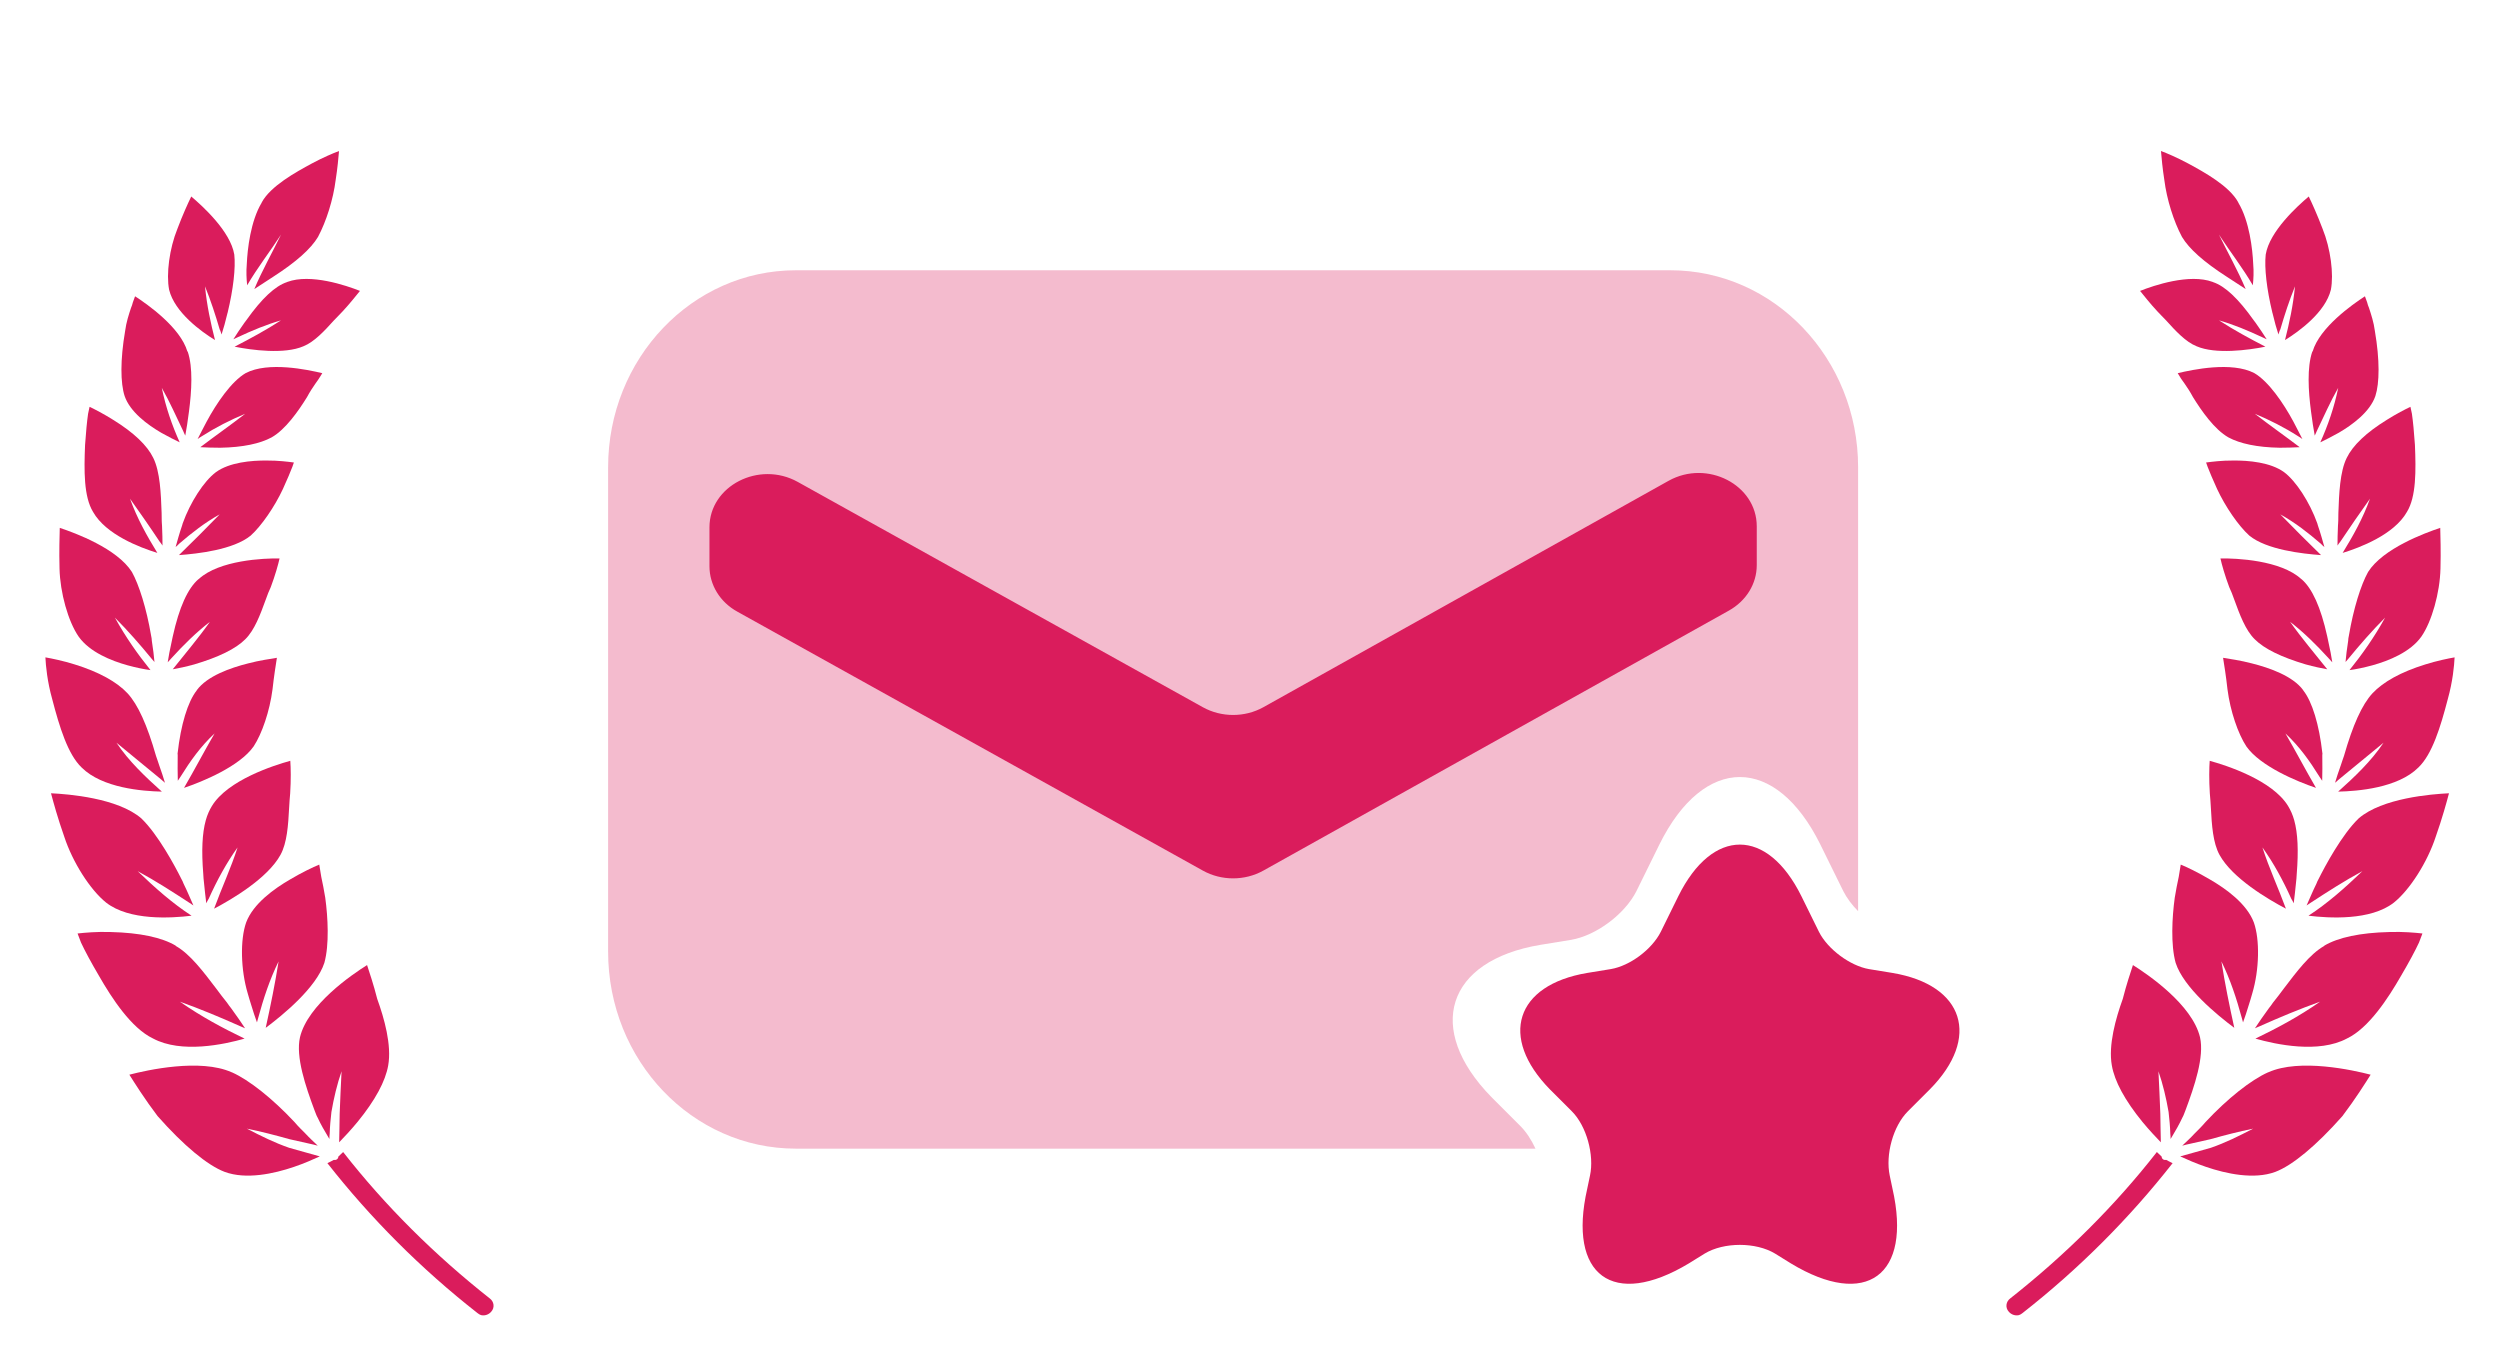
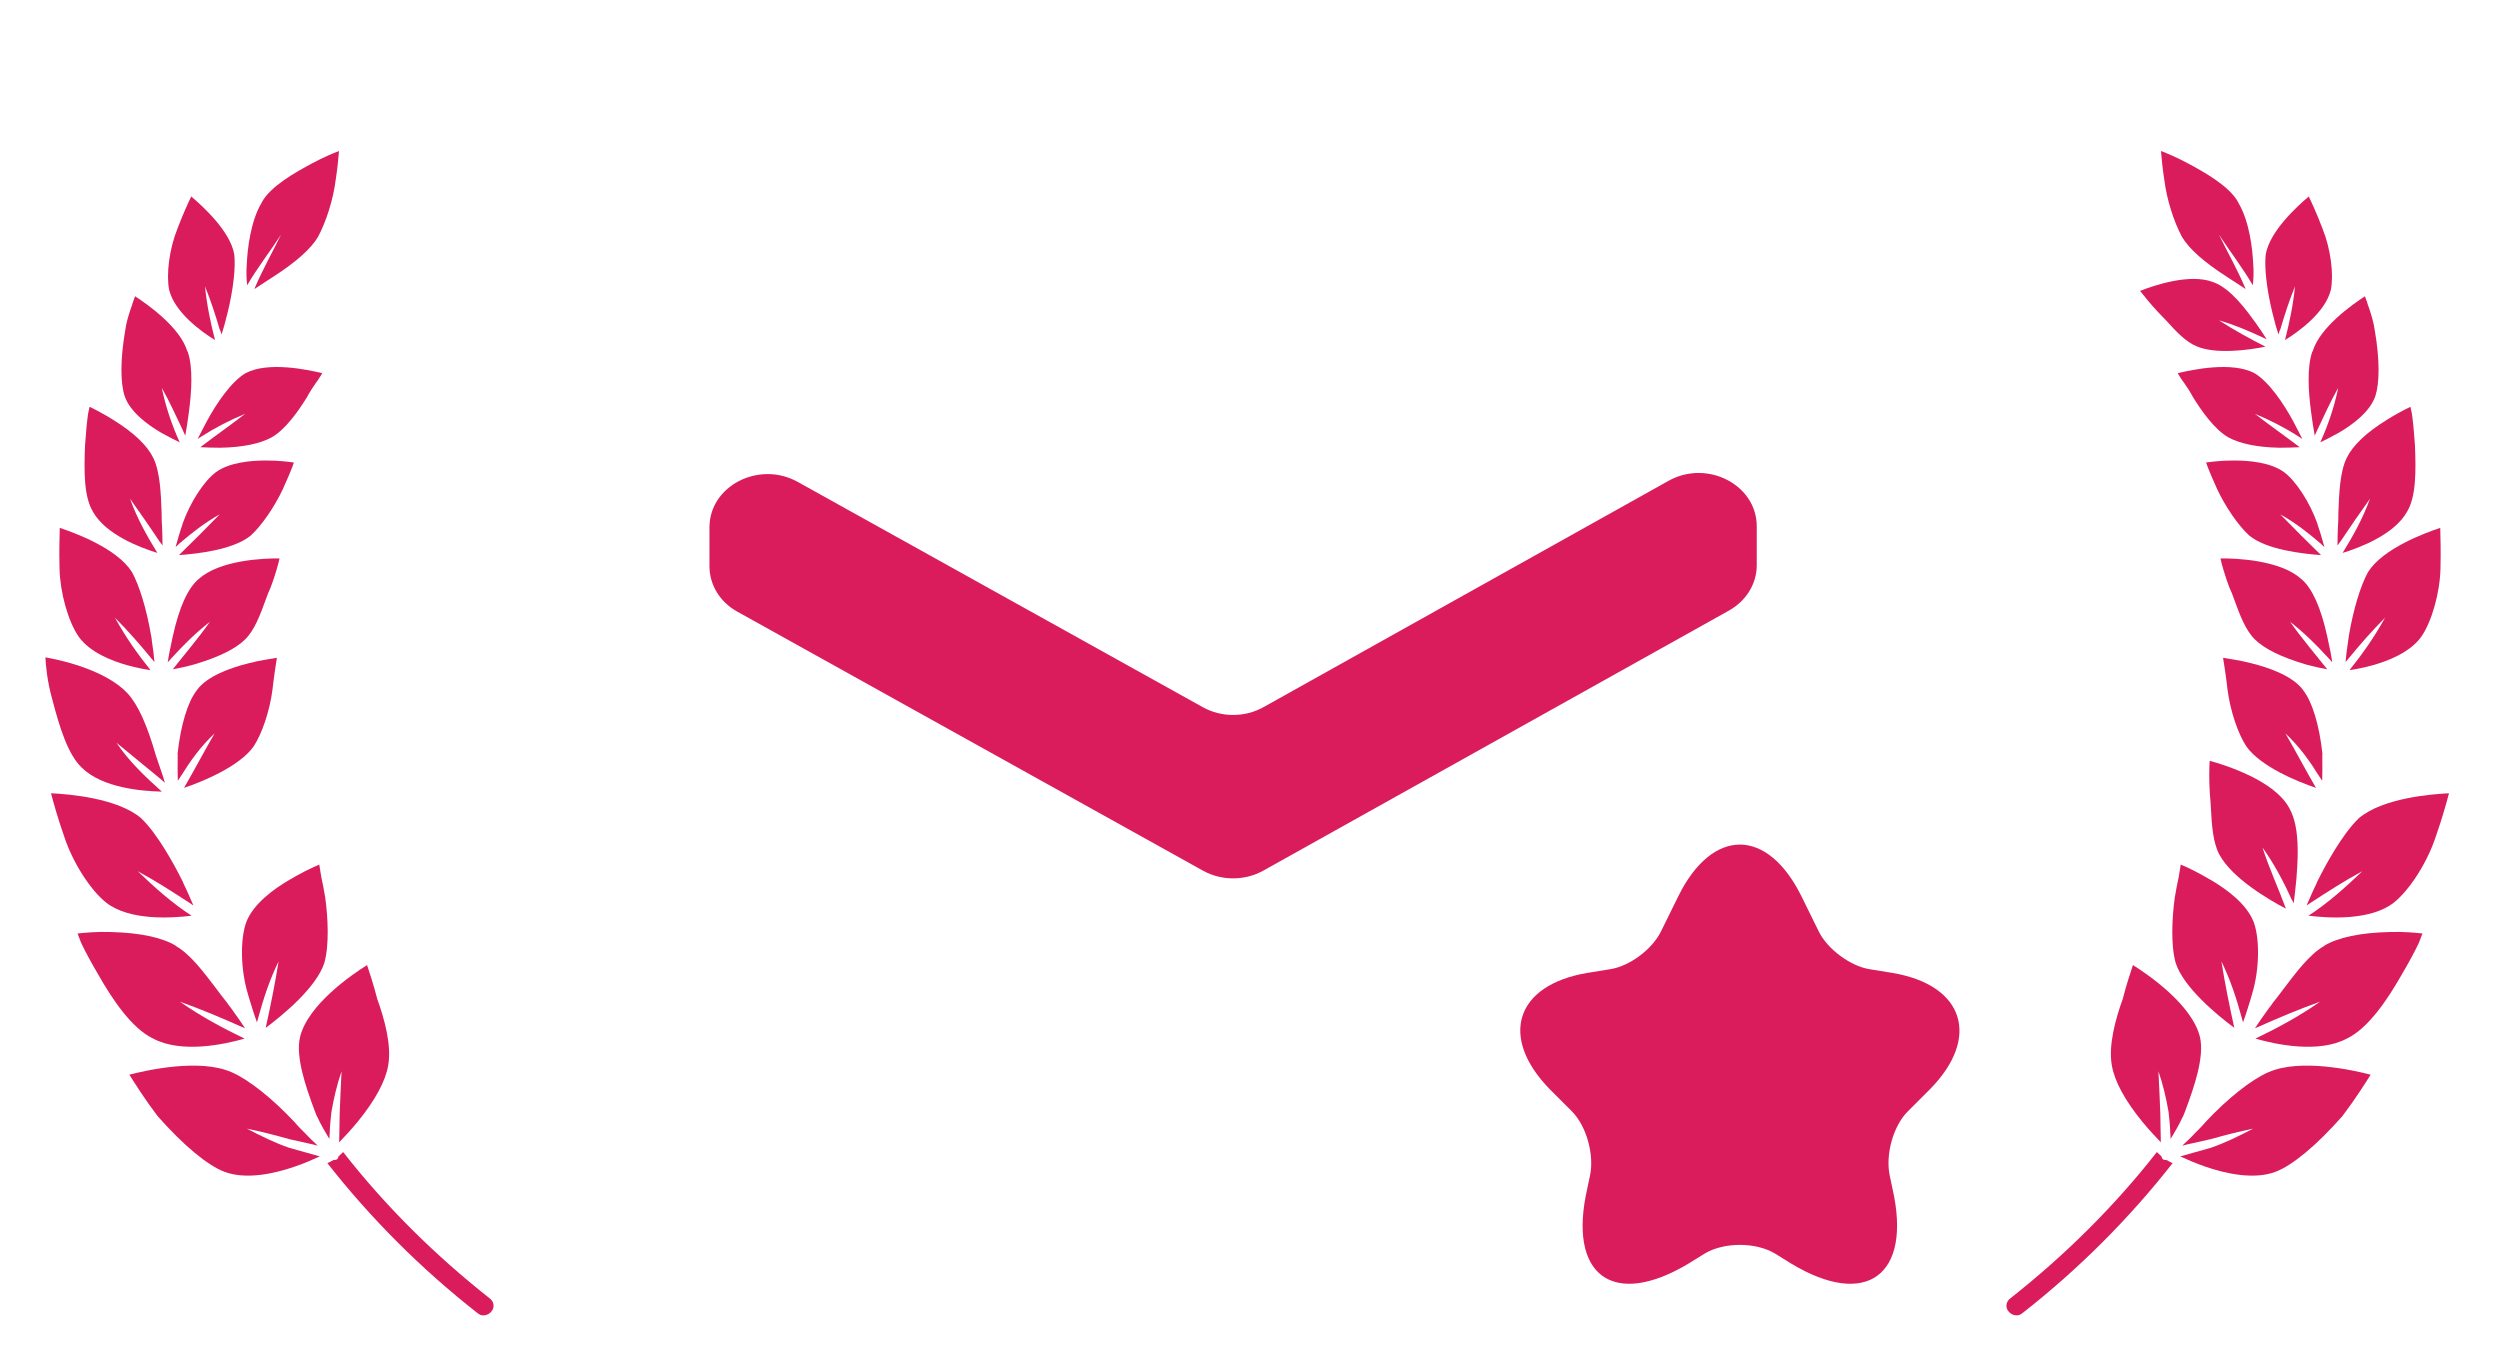
<svg xmlns="http://www.w3.org/2000/svg" width="74" height="40" viewBox="0 0 74 40" fill="none">
-   <path opacity="0.3" fill-rule="evenodd" clip-rule="evenodd" d="M23.557 8H49.443C52.512 8 55 10.611 55 13.832V26.971C54.817 26.785 54.664 26.581 54.56 26.374L53.88 24.993C52.562 22.336 50.438 22.336 49.12 24.993L48.44 26.374C48.1 27.054 47.25 27.692 46.506 27.819L45.592 27.968C42.809 28.436 42.171 30.455 44.147 32.474L44.997 33.324C45.177 33.504 45.33 33.739 45.45 34H23.557C20.488 34 18 31.389 18 28.169V13.832C18 10.611 20.488 8 23.557 8Z" fill="#DA1C5C" />
  <path d="M53.32 26.524L53.84 27.58C54.1 28.1 54.766 28.588 55.319 28.685L56.018 28.799C58.146 29.157 58.634 30.717 57.123 32.245L56.473 32.895C56.034 33.334 55.806 34.179 55.936 34.797L56.018 35.187C56.603 37.755 55.238 38.746 53.011 37.397L52.54 37.105C51.971 36.763 51.029 36.763 50.46 37.105L49.989 37.397C47.746 38.746 46.397 37.755 46.982 35.187L47.064 34.797C47.194 34.195 46.966 33.334 46.527 32.895L45.877 32.245C44.366 30.701 44.854 29.157 46.982 28.799L47.681 28.685C48.25 28.588 48.9 28.1 49.16 27.58L49.68 26.524C50.688 24.492 52.312 24.492 53.32 26.524Z" fill="#DA1C5C" />
  <path d="M9.234 4.837C9.556 4.665 9.847 4.54 10.035 4.47C10.018 4.669 9.99 4.985 9.936 5.326C9.863 5.906 9.659 6.551 9.413 7.013C9.203 7.363 8.776 7.749 8.081 8.196L7.528 8.556C7.76 8.004 8.057 7.482 8.319 6.944C7.994 7.444 7.618 7.925 7.316 8.445C7.296 8.255 7.285 8.045 7.305 7.816C7.324 7.371 7.419 6.541 7.746 5.999L7.748 5.99C8.01 5.507 8.747 5.101 9.234 4.837Z" fill="#DA1C5C" />
-   <path d="M10.655 8.611C10.544 8.744 10.367 8.975 10.143 9.215C10.064 9.304 9.971 9.389 9.88 9.488C9.603 9.796 9.301 10.121 8.985 10.248C8.419 10.495 7.448 10.363 6.944 10.262C7.415 10.019 7.879 9.768 8.317 9.483C7.89 9.604 7.461 9.784 7.037 9.982C6.992 10.004 6.953 10.022 6.907 10.043C6.995 9.905 7.107 9.73 7.235 9.553C7.252 9.525 7.272 9.511 7.289 9.482C7.75 8.832 8.142 8.468 8.493 8.351L8.505 8.345C9.191 8.09 10.248 8.449 10.655 8.611Z" fill="#DA1C5C" />
  <path d="M4.77 12.808C4.363 12.57 3.849 12.191 3.689 11.723C3.565 11.34 3.556 10.658 3.704 9.795C3.737 9.539 3.813 9.312 3.876 9.119C3.904 9.056 3.918 9.005 3.933 8.948L3.998 8.77C4.373 9.014 5.336 9.691 5.547 10.405L5.556 10.407C5.716 10.875 5.673 11.576 5.594 12.178C5.558 12.448 5.522 12.7 5.484 12.894C5.461 12.851 5.444 12.808 5.423 12.76C5.213 12.326 5.028 11.898 4.789 11.48C4.908 12.062 5.091 12.584 5.319 13.093C5.173 13.022 4.982 12.928 4.77 12.808Z" fill="#DA1C5C" />
  <path d="M5.977 12.911C5.935 12.937 5.889 12.964 5.849 12.996C5.923 12.854 6.012 12.673 6.116 12.481C6.411 11.931 6.85 11.29 7.272 11.044C7.941 10.694 9.102 10.942 9.54 11.046L9.477 11.148C9.444 11.21 9.392 11.273 9.343 11.345C9.261 11.461 9.168 11.604 9.088 11.754C8.835 12.163 8.452 12.714 8.037 12.948C7.696 13.131 7.192 13.241 6.52 13.253C6.289 13.255 6.094 13.243 5.929 13.237C6.36 12.908 6.818 12.589 7.257 12.248C6.824 12.427 6.384 12.651 5.977 12.911Z" fill="#DA1C5C" />
  <path d="M2.651 12.042C2.807 12.116 3.066 12.249 3.346 12.425C3.96 12.803 4.359 13.186 4.537 13.554C4.739 13.962 4.764 14.614 4.784 15.184L4.787 15.404C4.787 15.456 4.794 15.515 4.796 15.562C4.808 15.784 4.808 15.982 4.81 16.149C4.783 16.109 4.755 16.064 4.721 16.026C4.437 15.597 4.137 15.169 3.848 14.761C4.056 15.341 4.352 15.868 4.658 16.366C4.146 16.209 3.135 15.826 2.755 15.153C2.477 14.701 2.487 13.925 2.518 13.17C2.543 12.796 2.576 12.464 2.607 12.249C2.628 12.159 2.638 12.091 2.651 12.042Z" fill="#DA1C5C" />
  <path d="M1.769 15.625C2.225 15.776 3.464 16.234 3.905 16.931C4.117 17.314 4.337 18.011 4.473 18.815C4.484 18.866 4.494 18.92 4.494 18.967C4.531 19.208 4.559 19.425 4.572 19.595C4.546 19.564 4.516 19.532 4.493 19.504C4.151 19.087 3.79 18.672 3.401 18.282C3.722 18.863 4.075 19.363 4.455 19.835C4.275 19.813 4.033 19.763 3.776 19.693C3.292 19.559 2.654 19.303 2.328 18.844C2.019 18.399 1.778 17.544 1.762 16.828C1.748 16.317 1.763 15.861 1.769 15.625Z" fill="#DA1C5C" />
  <path d="M7.865 17.751C7.705 18.189 7.536 18.652 7.259 18.923C6.978 19.206 6.467 19.454 5.749 19.667C5.499 19.736 5.289 19.78 5.113 19.811C5.482 19.346 5.878 18.883 6.213 18.406C5.811 18.716 5.438 19.084 5.078 19.479C5.042 19.521 5.002 19.559 4.964 19.605C4.988 19.431 5.03 19.229 5.083 18.985C5.095 18.94 5.1 18.89 5.114 18.838C5.305 17.971 5.559 17.416 5.876 17.142C5.885 17.145 5.885 17.145 5.887 17.136C6.495 16.581 7.805 16.521 8.275 16.53C8.234 16.714 8.145 17.032 8.015 17.378C7.964 17.485 7.912 17.615 7.865 17.751Z" fill="#DA1C5C" />
  <path d="M5.447 23.321C5.756 22.79 6.031 22.262 6.352 21.709C5.94 22.092 5.633 22.525 5.347 22.986C5.321 23.028 5.289 23.071 5.263 23.111C5.26 22.892 5.253 22.634 5.26 22.341C5.255 22.325 5.254 22.306 5.258 22.292C5.351 21.458 5.558 20.77 5.823 20.437L5.826 20.428C6.134 20.009 6.82 19.769 7.339 19.638C7.683 19.547 8.007 19.503 8.196 19.471C8.165 19.672 8.109 20.013 8.067 20.401C7.983 21.054 7.755 21.716 7.508 22.093C7.094 22.683 6.004 23.134 5.447 23.321Z" fill="#DA1C5C" />
  <path d="M3.447 21.984C3.814 22.535 4.314 23.005 4.791 23.432C4.209 23.419 3.025 23.326 2.416 22.718C2.008 22.328 1.76 21.518 1.546 20.696C1.4 20.178 1.355 19.703 1.344 19.458C1.536 19.492 1.859 19.557 2.211 19.667C2.931 19.89 3.459 20.184 3.774 20.521C4.085 20.857 4.358 21.465 4.618 22.375C4.646 22.468 4.688 22.564 4.71 22.646C4.783 22.845 4.837 23.02 4.883 23.171C4.843 23.136 4.804 23.102 4.769 23.071C4.324 22.7 3.866 22.335 3.447 21.984Z" fill="#DA1C5C" />
  <path d="M1.901 24.763C1.711 24.225 1.577 23.736 1.51 23.481C2.024 23.505 3.483 23.621 4.183 24.224C4.68 24.703 5.181 25.64 5.371 26.021C5.394 26.064 5.419 26.11 5.436 26.162C5.54 26.369 5.625 26.581 5.725 26.802C5.682 26.776 5.651 26.75 5.608 26.724C5.112 26.401 4.612 26.077 4.074 25.786C4.602 26.293 5.103 26.736 5.67 27.105C5.063 27.179 3.827 27.255 3.14 26.716C2.669 26.338 2.148 25.52 1.901 24.763Z" fill="#DA1C5C" />
-   <path d="M6.337 26.897C6.558 26.294 6.84 25.685 7.032 25.084C6.704 25.541 6.42 26.064 6.179 26.601C6.151 26.645 6.129 26.688 6.106 26.737C6.083 26.537 6.056 26.335 6.04 26.146C6.028 26.048 6.02 25.955 6.016 25.86C5.962 25.186 5.984 24.665 6.091 24.28C6.138 24.112 6.201 23.976 6.271 23.861C6.737 23.09 8.112 22.652 8.593 22.52C8.608 22.728 8.615 23.076 8.589 23.487C8.577 23.621 8.565 23.766 8.558 23.916C8.531 24.421 8.498 24.95 8.301 25.306C7.921 25.996 6.872 26.616 6.337 26.897Z" fill="#DA1C5C" />
  <path d="M10.039 33.812C10.043 33.534 10.053 33.251 10.054 32.977C10.071 32.544 10.088 32.127 10.11 31.71C9.978 32.093 9.882 32.497 9.81 32.914C9.786 33.126 9.765 33.34 9.759 33.56C9.755 33.611 9.748 33.657 9.751 33.714L9.701 33.631C9.607 33.473 9.499 33.293 9.401 33.079L9.391 33.061C9.357 33.001 9.339 32.929 9.308 32.86C9.046 32.157 8.747 31.282 8.88 30.7C9.114 29.735 10.417 28.848 10.865 28.566C10.931 28.768 11.058 29.142 11.166 29.568C11.375 30.145 11.597 30.936 11.491 31.535C11.41 32.004 11.105 32.57 10.584 33.208C10.381 33.454 10.185 33.661 10.039 33.812Z" fill="#DA1C5C" />
  <path d="M2.934 28.892C2.687 28.473 2.509 28.138 2.398 27.9L2.296 27.631C2.504 27.608 2.867 27.574 3.273 27.588C4.138 27.608 4.789 27.748 5.202 27.992C5.2 28.001 5.2 28.001 5.208 28.003C5.633 28.246 6.02 28.763 6.403 29.266C6.505 29.411 6.616 29.544 6.718 29.676C6.755 29.733 6.799 29.791 6.839 29.84C7.003 30.068 7.148 30.271 7.254 30.437C7.206 30.415 7.161 30.398 7.109 30.375C6.532 30.117 5.932 29.867 5.324 29.649C5.958 30.093 6.601 30.435 7.24 30.743C6.637 30.915 5.369 31.19 4.529 30.739C3.887 30.434 3.308 29.545 2.934 28.892Z" fill="#DA1C5C" />
  <path d="M8.246 28.458C7.985 28.989 7.799 29.553 7.638 30.147L7.606 30.263C7.55 30.111 7.494 29.939 7.433 29.738C7.398 29.634 7.366 29.517 7.333 29.405C7.124 28.706 7.105 27.818 7.286 27.305C7.494 26.751 8.109 26.308 8.59 26.03C8.937 25.825 9.262 25.668 9.45 25.592L9.51 25.958C9.548 26.138 9.593 26.35 9.628 26.576C9.707 27.156 9.75 27.964 9.601 28.5C9.362 29.236 8.374 30.044 7.865 30.424C8.01 29.763 8.143 29.113 8.246 28.458Z" fill="#DA1C5C" />
  <path d="M9.466 34.229C9.274 34.317 9.004 34.438 8.695 34.542C8.109 34.741 7.286 34.923 6.651 34.688C6.143 34.496 5.436 33.909 4.665 33.037C4.284 32.535 3.976 32.044 3.829 31.811C4.35 31.675 5.927 31.323 6.856 31.739L6.865 31.741C7.373 31.967 8.066 32.517 8.715 33.211C8.821 33.338 8.943 33.455 9.049 33.562C9.11 33.626 9.167 33.687 9.226 33.741C9.296 33.807 9.355 33.86 9.406 33.912L9.286 33.881C9.048 33.829 8.817 33.775 8.573 33.721C8.152 33.603 7.736 33.495 7.306 33.408C7.728 33.627 8.125 33.824 8.556 33.974C8.871 34.066 9.165 34.142 9.466 34.229Z" fill="#DA1C5C" />
  <path d="M9.875 34.335C9.951 34.346 10.011 34.309 10.016 34.234C10.049 34.206 10.091 34.159 10.157 34.1C11.402 35.694 12.868 37.149 14.498 38.434C14.624 38.528 14.65 38.705 14.541 38.825C14.466 38.915 14.344 38.954 14.238 38.927C14.202 38.917 14.169 38.894 14.132 38.866C12.459 37.555 10.97 36.06 9.691 34.43C9.782 34.387 9.841 34.354 9.875 34.335Z" fill="#DA1C5C" />
  <path d="M5.198 16.192C5.249 16.011 5.311 15.784 5.392 15.549L5.408 15.492C5.632 14.866 6.036 14.241 6.391 13.976C6.79 13.686 7.437 13.626 7.908 13.632C8.228 13.63 8.52 13.666 8.699 13.69C8.69 13.725 8.668 13.768 8.655 13.816C8.599 13.963 8.498 14.202 8.374 14.474C8.13 14.998 7.74 15.566 7.42 15.854C6.909 16.273 5.848 16.392 5.297 16.431C5.703 16.034 6.103 15.639 6.503 15.225C6.066 15.468 5.683 15.767 5.302 16.095C5.276 16.127 5.231 16.164 5.198 16.192Z" fill="#DA1C5C" />
  <path d="M5.661 5.816C5.991 6.096 6.822 6.846 6.935 7.535C6.978 7.926 6.906 8.558 6.738 9.254L6.731 9.277C6.674 9.518 6.616 9.727 6.558 9.901C6.538 9.848 6.532 9.8 6.502 9.749C6.379 9.328 6.24 8.9 6.068 8.475C6.123 9.04 6.237 9.568 6.364 10.066C5.952 9.813 5.17 9.246 5.006 8.577C4.916 8.117 5.014 7.356 5.252 6.771C5.405 6.364 5.568 6.007 5.661 5.816Z" fill="#DA1C5C" />
  <path d="M64.766 4.837C64.444 4.665 64.153 4.54 63.965 4.47C63.982 4.669 64.01 4.985 64.064 5.326C64.137 5.906 64.341 6.551 64.587 7.013C64.797 7.363 65.224 7.749 65.919 8.196L66.472 8.556C66.24 8.004 65.943 7.482 65.68 6.944C66.006 7.444 66.382 7.925 66.684 8.445C66.704 8.255 66.715 8.045 66.695 7.816C66.676 7.371 66.581 6.541 66.254 5.999L66.252 5.99C65.99 5.507 65.253 5.101 64.766 4.837Z" fill="#DA1C5C" />
  <path d="M63.346 8.611C63.456 8.744 63.633 8.975 63.857 9.215C63.936 9.304 64.029 9.389 64.12 9.488C64.397 9.796 64.699 10.121 65.015 10.248C65.582 10.495 66.552 10.363 67.056 10.262C66.585 10.019 66.121 9.768 65.683 9.483C66.11 9.604 66.539 9.784 66.963 9.982C67.008 10.004 67.047 10.022 67.094 10.043C67.005 9.905 66.893 9.73 66.765 9.553C66.748 9.525 66.728 9.511 66.711 9.482C66.25 8.832 65.858 8.468 65.507 8.351L65.495 8.345C64.809 8.09 63.752 8.449 63.346 8.611Z" fill="#DA1C5C" />
  <path d="M69.23 12.808C69.637 12.57 70.151 12.191 70.311 11.723C70.435 11.34 70.444 10.658 70.296 9.795C70.263 9.539 70.187 9.312 70.124 9.119C70.096 9.056 70.082 9.005 70.067 8.948L70.002 8.77C69.627 9.014 68.664 9.691 68.453 10.405L68.444 10.407C68.284 10.875 68.327 11.576 68.406 12.178C68.442 12.448 68.478 12.7 68.516 12.894C68.539 12.851 68.556 12.808 68.577 12.76C68.787 12.326 68.972 11.898 69.211 11.48C69.092 12.062 68.909 12.584 68.681 13.093C68.827 13.022 69.018 12.928 69.23 12.808Z" fill="#DA1C5C" />
  <path d="M68.023 12.911C68.065 12.937 68.111 12.964 68.151 12.996C68.076 12.854 67.988 12.673 67.885 12.481C67.589 11.931 67.15 11.29 66.728 11.044C66.059 10.694 64.898 10.942 64.46 11.046L64.523 11.148C64.556 11.21 64.608 11.273 64.657 11.345C64.739 11.461 64.832 11.604 64.912 11.754C65.165 12.163 65.549 12.714 65.963 12.948C66.304 13.131 66.808 13.241 67.48 13.253C67.711 13.255 67.906 13.243 68.071 13.237C67.64 12.908 67.182 12.589 66.743 12.248C67.175 12.427 67.616 12.651 68.023 12.911Z" fill="#DA1C5C" />
  <path d="M71.349 12.042C71.193 12.116 70.934 12.249 70.654 12.425C70.04 12.803 69.641 13.186 69.463 13.554C69.261 13.962 69.236 14.614 69.216 15.184L69.213 15.404C69.213 15.456 69.206 15.515 69.204 15.562C69.192 15.784 69.192 15.982 69.19 16.149C69.217 16.109 69.245 16.064 69.279 16.026C69.563 15.597 69.863 15.169 70.152 14.761C69.944 15.341 69.648 15.868 69.342 16.366C69.854 16.209 70.865 15.826 71.245 15.153C71.523 14.701 71.513 13.925 71.482 13.17C71.457 12.796 71.424 12.464 71.393 12.249C71.372 12.159 71.362 12.091 71.349 12.042Z" fill="#DA1C5C" />
-   <path d="M72.231 15.625C71.775 15.776 70.536 16.234 70.095 16.931C69.882 17.314 69.663 18.011 69.527 18.815C69.516 18.866 69.506 18.92 69.506 18.967C69.469 19.208 69.441 19.425 69.428 19.595C69.454 19.564 69.484 19.532 69.507 19.504C69.849 19.087 70.21 18.672 70.599 18.282C70.278 18.863 69.925 19.363 69.545 19.835C69.725 19.813 69.967 19.763 70.224 19.693C70.708 19.559 71.346 19.303 71.672 18.844C71.981 18.399 72.222 17.544 72.238 16.828C72.252 16.317 72.237 15.861 72.231 15.625Z" fill="#DA1C5C" />
+   <path d="M72.231 15.625C71.775 15.776 70.536 16.234 70.095 16.931C69.882 17.314 69.663 18.011 69.527 18.815C69.469 19.208 69.441 19.425 69.428 19.595C69.454 19.564 69.484 19.532 69.507 19.504C69.849 19.087 70.21 18.672 70.599 18.282C70.278 18.863 69.925 19.363 69.545 19.835C69.725 19.813 69.967 19.763 70.224 19.693C70.708 19.559 71.346 19.303 71.672 18.844C71.981 18.399 72.222 17.544 72.238 16.828C72.252 16.317 72.237 15.861 72.231 15.625Z" fill="#DA1C5C" />
  <path d="M66.135 17.751C66.295 18.189 66.464 18.652 66.741 18.923C67.022 19.206 67.533 19.454 68.251 19.667C68.501 19.736 68.711 19.78 68.887 19.811C68.518 19.346 68.122 18.883 67.787 18.406C68.189 18.716 68.562 19.084 68.922 19.479C68.959 19.521 68.998 19.559 69.036 19.605C69.012 19.431 68.97 19.229 68.917 18.985C68.905 18.94 68.9 18.89 68.886 18.838C68.695 17.971 68.441 17.416 68.124 17.142C68.115 17.145 68.115 17.145 68.113 17.136C67.505 16.581 66.195 16.521 65.725 16.53C65.766 16.714 65.855 17.032 65.985 17.378C66.036 17.485 66.088 17.615 66.135 17.751Z" fill="#DA1C5C" />
  <path d="M68.553 23.321C68.244 22.79 67.969 22.262 67.648 21.709C68.06 22.092 68.367 22.525 68.653 22.986C68.679 23.028 68.711 23.071 68.737 23.111C68.74 22.892 68.747 22.634 68.74 22.341C68.746 22.325 68.746 22.306 68.742 22.292C68.649 21.458 68.442 20.77 68.177 20.437L68.174 20.428C67.866 20.009 67.18 19.769 66.661 19.638C66.317 19.547 65.993 19.503 65.803 19.471C65.835 19.672 65.891 20.013 65.933 20.401C66.017 21.054 66.245 21.716 66.492 22.093C66.906 22.683 67.996 23.134 68.553 23.321Z" fill="#DA1C5C" />
-   <path d="M70.553 21.984C70.186 22.535 69.686 23.005 69.209 23.432C69.791 23.419 70.975 23.326 71.584 22.718C71.993 22.328 72.24 21.518 72.454 20.696C72.6 20.178 72.645 19.703 72.656 19.458C72.464 19.492 72.141 19.557 71.789 19.667C71.069 19.89 70.541 20.184 70.226 20.521C69.915 20.857 69.642 21.465 69.382 22.375C69.354 22.468 69.312 22.564 69.29 22.646C69.217 22.845 69.163 23.02 69.117 23.171C69.157 23.136 69.196 23.102 69.231 23.071C69.676 22.7 70.134 22.335 70.553 21.984Z" fill="#DA1C5C" />
  <path d="M72.099 24.763C72.289 24.225 72.423 23.736 72.49 23.481C71.976 23.505 70.516 23.621 69.817 24.224C69.32 24.703 68.819 25.64 68.629 26.021C68.606 26.064 68.581 26.11 68.564 26.162C68.46 26.369 68.375 26.581 68.275 26.802C68.318 26.776 68.349 26.75 68.392 26.724C68.888 26.401 69.388 26.077 69.927 25.786C69.398 26.293 68.897 26.736 68.331 27.105C68.938 27.179 70.173 27.255 70.86 26.716C71.331 26.338 71.852 25.52 72.099 24.763Z" fill="#DA1C5C" />
  <path d="M67.663 26.897C67.442 26.294 67.159 25.685 66.968 25.084C67.296 25.541 67.58 26.064 67.821 26.601C67.849 26.645 67.871 26.688 67.894 26.737C67.917 26.537 67.944 26.335 67.96 26.146C67.972 26.048 67.98 25.955 67.984 25.86C68.038 25.186 68.016 24.665 67.909 24.28C67.862 24.112 67.799 23.976 67.729 23.861C67.263 23.09 65.888 22.652 65.407 22.52C65.392 22.728 65.385 23.076 65.411 23.487C65.423 23.621 65.435 23.766 65.442 23.916C65.469 24.421 65.502 24.95 65.699 25.306C66.079 25.996 67.128 26.616 67.663 26.897Z" fill="#DA1C5C" />
  <path d="M63.961 33.812C63.957 33.534 63.947 33.251 63.946 32.977C63.929 32.544 63.912 32.127 63.89 31.71C64.022 32.093 64.118 32.497 64.19 32.914C64.214 33.126 64.235 33.34 64.241 33.56C64.245 33.611 64.252 33.657 64.249 33.714L64.299 33.631C64.393 33.473 64.501 33.293 64.599 33.079L64.609 33.061C64.643 33.001 64.661 32.929 64.692 32.86C64.954 32.157 65.253 31.282 65.12 30.7C64.886 29.735 63.583 28.848 63.135 28.566C63.069 28.768 62.942 29.142 62.834 29.568C62.625 30.145 62.403 30.936 62.51 31.535C62.59 32.004 62.895 32.57 63.416 33.208C63.619 33.454 63.815 33.661 63.961 33.812Z" fill="#DA1C5C" />
  <path d="M71.066 28.892C71.313 28.473 71.491 28.138 71.602 27.9L71.704 27.631C71.496 27.608 71.133 27.574 70.727 27.588C69.862 27.608 69.211 27.748 68.798 27.992C68.8 28.001 68.8 28.001 68.791 28.003C68.367 28.246 67.98 28.763 67.597 29.266C67.495 29.411 67.384 29.544 67.282 29.676C67.245 29.733 67.201 29.791 67.161 29.84C66.997 30.068 66.852 30.271 66.746 30.437C66.794 30.415 66.839 30.398 66.891 30.375C67.468 30.117 68.068 29.867 68.676 29.649C68.042 30.093 67.399 30.435 66.76 30.743C67.363 30.915 68.631 31.19 69.471 30.739C70.113 30.434 70.692 29.545 71.066 28.892Z" fill="#DA1C5C" />
  <path d="M65.754 28.458C66.015 28.989 66.201 29.553 66.362 30.147L66.394 30.263C66.45 30.111 66.506 29.939 66.567 29.738C66.602 29.634 66.635 29.517 66.667 29.405C66.876 28.706 66.895 27.818 66.714 27.305C66.506 26.751 65.891 26.308 65.41 26.03C65.063 25.825 64.738 25.668 64.55 25.592L64.49 25.958C64.452 26.138 64.407 26.35 64.372 26.576C64.293 27.156 64.25 27.964 64.399 28.5C64.638 29.236 65.626 30.044 66.135 30.424C65.99 29.763 65.857 29.113 65.754 28.458Z" fill="#DA1C5C" />
  <path d="M64.534 34.229C64.726 34.317 64.996 34.438 65.305 34.542C65.891 34.741 66.715 34.923 67.349 34.688C67.857 34.496 68.564 33.909 69.335 33.037C69.716 32.535 70.024 32.044 70.171 31.811C69.65 31.675 68.073 31.323 67.144 31.739L67.135 31.741C66.627 31.967 65.934 32.517 65.285 33.211C65.179 33.338 65.057 33.455 64.951 33.562C64.89 33.626 64.834 33.687 64.774 33.741C64.704 33.807 64.645 33.86 64.594 33.912L64.714 33.881C64.952 33.829 65.183 33.775 65.427 33.721C65.848 33.603 66.264 33.495 66.694 33.408C66.272 33.627 65.875 33.824 65.444 33.974C65.129 34.066 64.835 34.142 64.534 34.229Z" fill="#DA1C5C" />
  <path d="M64.125 34.335C64.049 34.346 63.989 34.309 63.984 34.234C63.951 34.206 63.909 34.159 63.843 34.1C62.598 35.694 61.132 37.149 59.502 38.434C59.376 38.528 59.35 38.705 59.459 38.825C59.534 38.915 59.656 38.954 59.762 38.927C59.798 38.917 59.831 38.894 59.868 38.866C61.541 37.555 63.03 36.06 64.309 34.43C64.218 34.387 64.159 34.354 64.125 34.335Z" fill="#DA1C5C" />
  <path d="M68.802 16.192C68.751 16.011 68.689 15.784 68.608 15.549L68.592 15.492C68.368 14.866 67.963 14.241 67.609 13.976C67.21 13.686 66.563 13.626 66.092 13.632C65.772 13.63 65.48 13.666 65.3 13.69C65.31 13.725 65.332 13.768 65.345 13.816C65.401 13.963 65.502 14.202 65.626 14.474C65.87 14.998 66.26 15.566 66.58 15.854C67.091 16.273 68.152 16.392 68.703 16.431C68.297 16.034 67.897 15.639 67.497 15.225C67.934 15.468 68.317 15.767 68.698 16.095C68.724 16.127 68.769 16.164 68.802 16.192Z" fill="#DA1C5C" />
  <path d="M68.339 5.816C68.009 6.096 67.178 6.846 67.065 7.535C67.022 7.926 67.094 8.558 67.262 9.254L67.269 9.277C67.326 9.518 67.384 9.727 67.442 9.901C67.462 9.848 67.468 9.8 67.498 9.749C67.621 9.328 67.76 8.9 67.932 8.475C67.877 9.04 67.763 9.568 67.636 10.066C68.048 9.813 68.83 9.246 68.994 8.577C69.084 8.117 68.986 7.356 68.748 6.771C68.594 6.364 68.432 6.007 68.339 5.816Z" fill="#DA1C5C" />
  <path d="M49.388 14.233L37.393 20.935C36.845 21.239 36.155 21.239 35.607 20.935L23.612 14.264C22.468 13.628 21 14.381 21 15.609V16.761C21 17.313 21.313 17.824 21.827 18.106L35.607 25.771C36.155 26.076 36.845 26.076 37.393 25.771L51.173 18.075C51.687 17.788 52 17.281 52 16.73V15.578C52 14.35 50.532 13.592 49.388 14.233Z" fill="#DA1C5C" />
</svg>